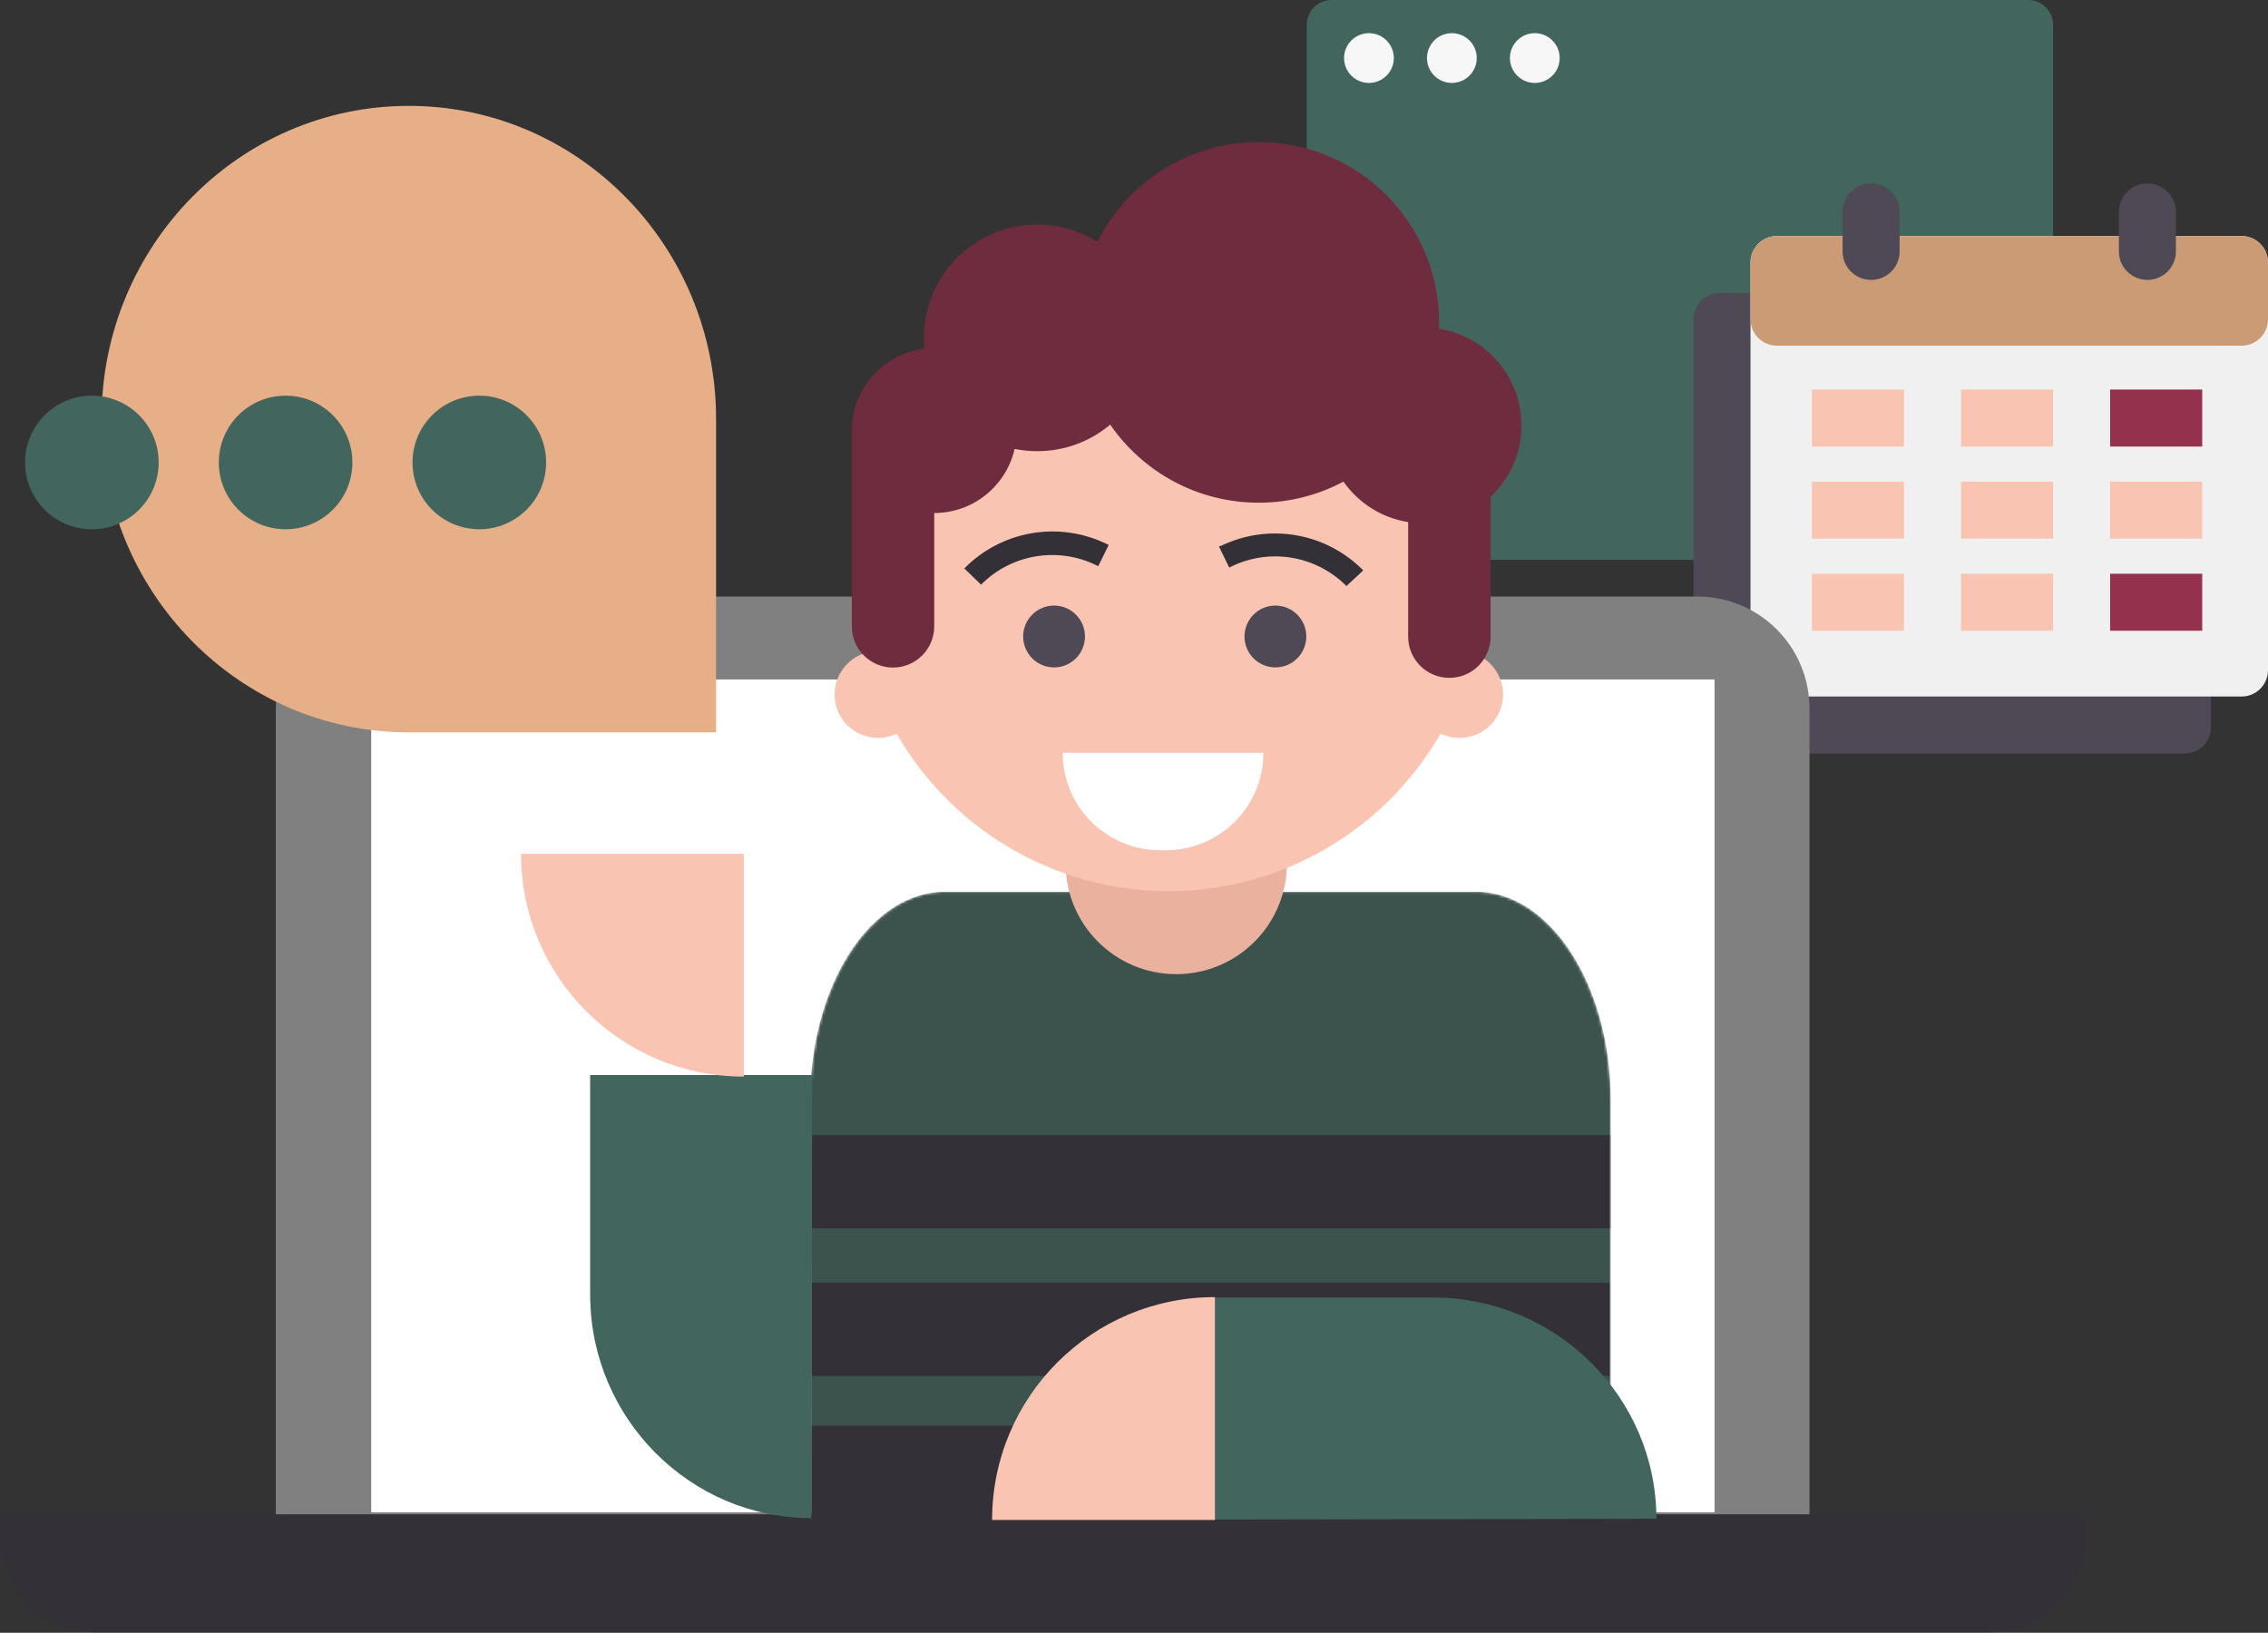
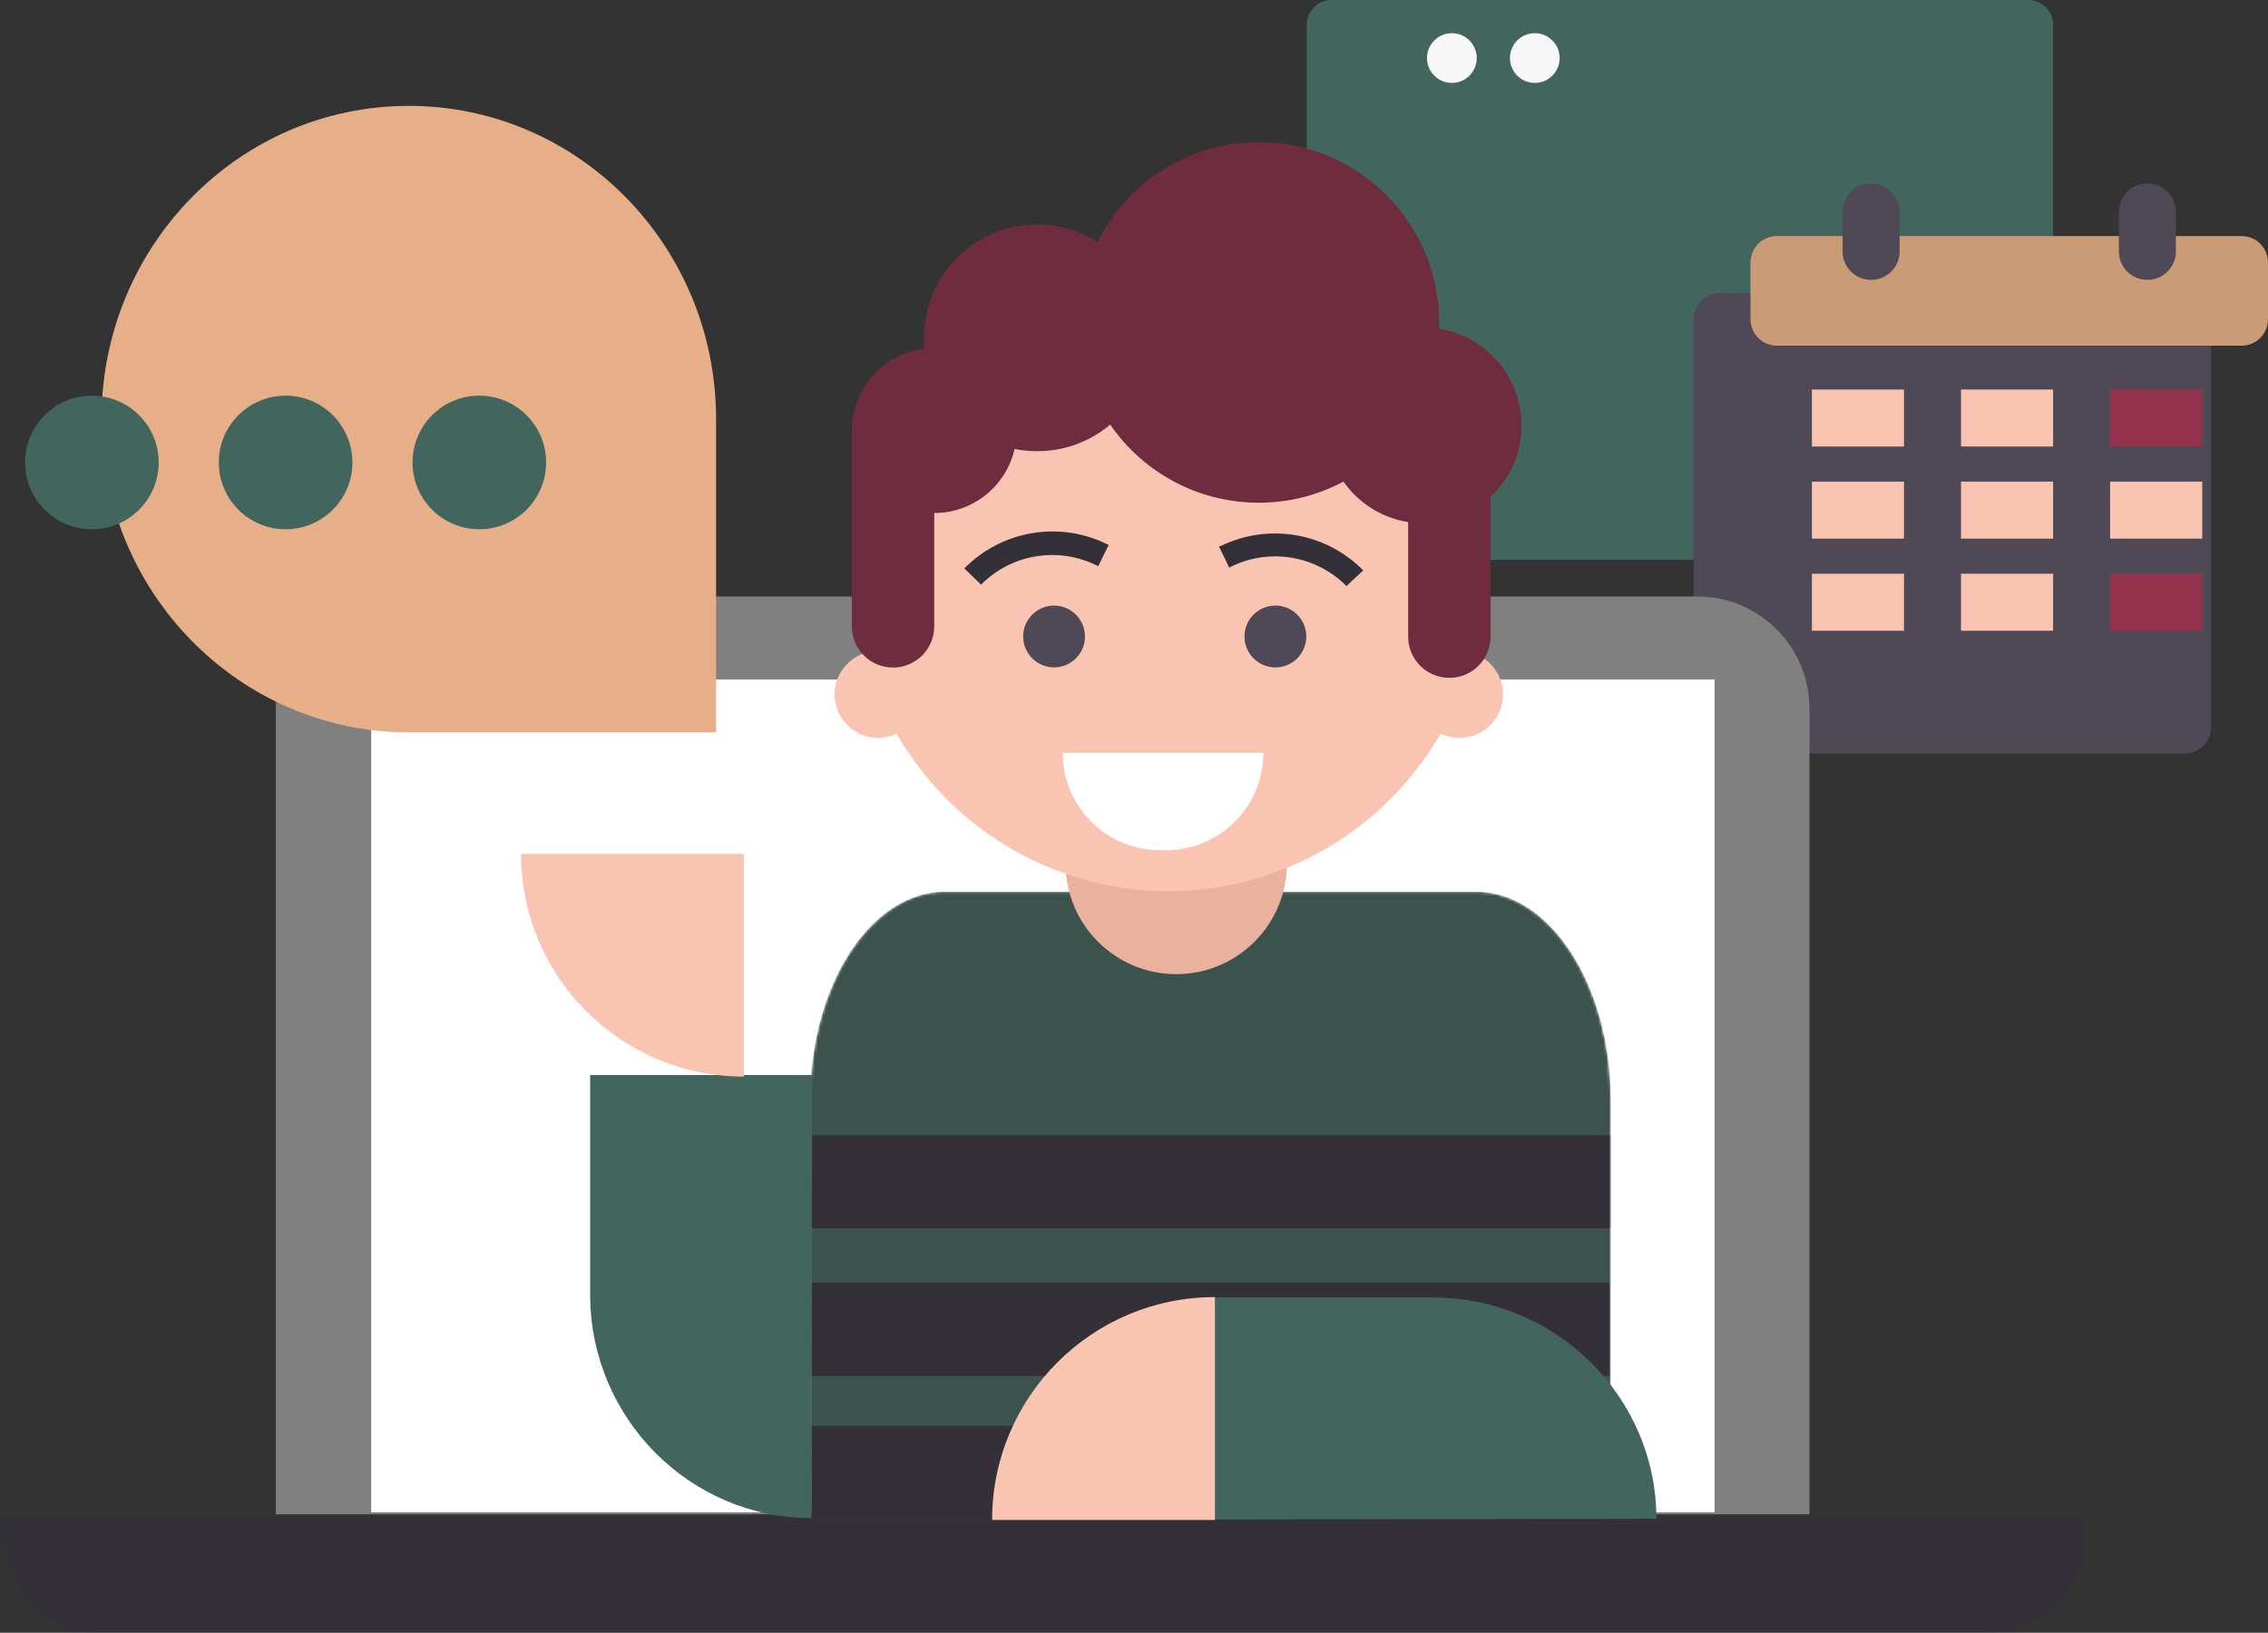
<svg xmlns="http://www.w3.org/2000/svg" width="814" height="586" viewBox="0 0 814 586" fill="none">
  <rect x="0" y="0" width="814" height="586" fill="#333333" stroke="none" />
  <path d="M477.928 0H727.945C732.877 0 736.873 3.997 736.873 8.928V191.977C736.873 196.909 732.877 200.904 727.945 200.904H477.928C472.996 200.904 469 196.909 469 191.977V8.928C469 3.997 472.996 0 477.928 0Z" fill="#42665E" />
  <path d="M550.849 29.764C545.917 29.764 541.919 25.767 541.919 20.835C541.919 15.903 545.917 11.906 550.849 11.906C555.78 11.906 559.778 15.903 559.778 20.835C559.778 25.767 555.78 29.764 550.849 29.764Z" fill="#F7F7F7" />
  <path d="M521.085 29.764C516.154 29.764 512.156 25.767 512.156 20.835C512.156 15.903 516.154 11.906 521.085 11.906C526.017 11.906 530.014 15.903 530.014 20.835C530.014 25.767 526.017 29.764 521.085 29.764Z" fill="#F7F7F7" />
-   <path d="M491.321 29.764C486.391 29.764 482.394 25.767 482.394 20.835C482.394 15.903 486.391 11.906 491.321 11.906C496.255 11.906 500.252 15.903 500.252 20.835C500.252 25.767 496.255 29.764 491.321 29.764Z" fill="#F7F7F7" />
  <path d="M617.276 105.174H784.066C789.298 105.174 793.537 109.419 793.537 114.654V260.963C793.537 266.2 789.298 270.443 784.066 270.443H617.276C612.046 270.443 607.806 266.2 607.806 260.963V114.654C607.806 109.419 612.046 105.174 617.276 105.174Z" fill="#4E4954" />
-   <path d="M637.739 84.713H804.529C809.761 84.713 814 88.958 814 94.193V240.502C814 245.737 809.761 249.982 804.529 249.982H637.739C632.509 249.982 628.269 245.737 628.269 240.502V94.193C628.269 88.958 632.509 84.713 637.739 84.713Z" fill="#F0F0F0" />
  <path d="M637.739 84.713H804.529C809.761 84.713 814 88.967 814 94.217V114.559C814 119.808 809.761 124.063 804.529 124.063H637.739C632.509 124.063 628.269 119.808 628.269 114.559V94.217C628.269 88.967 632.509 84.713 637.739 84.713Z" fill="#CA9B75" />
  <path d="M790.39 139.803H757.336V160.265H790.39V139.803Z" fill="#94324E" />
  <path d="M760.484 90.267V76.01C760.484 70.384 765.065 65.824 770.715 65.824C776.366 65.824 780.946 70.384 780.946 76.01V90.267C780.946 95.892 776.366 100.452 770.715 100.452C765.065 100.452 760.484 95.892 760.484 90.267Z" fill="#4E4954" />
  <path d="M661.32 90.267V76.01C661.32 70.384 665.901 65.824 671.551 65.824C677.202 65.824 681.782 70.384 681.782 76.01V90.267C681.782 95.892 677.202 100.452 671.551 100.452C665.901 100.452 661.32 95.892 661.32 90.267Z" fill="#4E4954" />
  <path d="M790.39 172.857H757.336V193.319H790.39V172.857Z" fill="#FAC4B3" />
  <path d="M790.39 205.91H757.336V226.372H790.39V205.91Z" fill="#94324E" />
  <path d="M736.874 139.803H703.82V160.265H736.874V139.803Z" fill="#FAC4B3" />
  <path d="M736.874 172.857H703.82V193.319H736.874V172.857Z" fill="#FAC4B3" />
  <path d="M736.874 205.91H703.82V226.372H736.874V205.91Z" fill="#FAC4B3" />
  <path d="M683.357 139.803H650.303V160.265H683.357V139.803Z" fill="#FAC4B3" />
  <path d="M683.357 172.857H650.303V193.319H683.357V172.857Z" fill="#FAC4B3" />
  <path d="M683.357 205.91H650.303V226.372H683.357V205.91Z" fill="#FAC4B3" />
  <path d="M99 254.281C99 232.092 116.99 214.103 139.178 214.103H609.253C631.444 214.103 649.431 232.092 649.431 254.281V543.558H99V254.281Z" fill="#808080" />
  <path d="M615.366 243.856H133.237V542.782H615.366V243.856Z" fill="white" />
-   <path fill-rule="evenodd" clip-rule="evenodd" d="M748.576 543.55H0V551.969C0 570.661 15.15 585.812 33.838 585.812C158.346 585.812 590.232 585.812 714.738 585.812C733.426 585.812 748.576 570.661 748.576 551.969C748.576 547.017 748.576 543.55 748.576 543.55Z" fill="#333037" />
+   <path fill-rule="evenodd" clip-rule="evenodd" d="M748.576 543.55H0C0 570.661 15.15 585.812 33.838 585.812C158.346 585.812 590.232 585.812 714.738 585.812C733.426 585.812 748.576 570.661 748.576 551.969C748.576 547.017 748.576 543.55 748.576 543.55Z" fill="#333037" />
  <mask id="mask0_501_227" style="mask-type:alpha" maskUnits="userSpaceOnUse" x="290" y="320" width="289" height="226">
    <path d="M290.766 395.083C290.766 353.638 312.45 320.037 339.196 320.037H529.689C556.435 320.037 578.119 353.638 578.119 395.083V545.175H290.766V395.083Z" fill="#3B524D" />
  </mask>
  <g mask="url(#mask0_501_227)">
    <path d="M290.766 395.083C290.766 353.638 312.45 320.037 339.196 320.037H529.689C556.435 320.037 578.119 353.638 578.119 395.083V545.175H290.766V395.083Z" fill="#3B524D" />
    <path d="M290.089 407.389H578.133V440.867H290.089V407.389Z" fill="#333037" />
    <path d="M289.718 460.346H577.762V493.824H289.718V460.346Z" fill="#333037" />
    <path d="M290.089 511.677H578.133V545.154H290.089V511.677Z" fill="#333037" />
  </g>
  <path d="M291.213 544.838C247.597 544.838 212.211 509.042 211.828 465.51H211.809V385.827H291.492L291.213 544.838Z" fill="#42665E" />
  <path d="M187 306.425H266.967V386.392C222.802 386.392 187 350.588 187 306.425Z" fill="#FAC4B3" />
  <path d="M594.488 545.073C594.488 501.457 558.691 466.071 515.16 465.688V465.669H435.477V545.352L594.488 545.073Z" fill="#42665E" />
  <path d="M436.041 465.531V545.499H356.074C356.074 501.334 391.878 465.531 436.041 465.531Z" fill="#FAC4B3" />
  <path d="M422.165 349.623C444.1 349.623 461.886 331.841 461.886 309.903C461.886 287.968 444.1 270.182 422.165 270.182C400.227 270.182 382.445 287.968 382.445 309.903C382.445 331.841 400.227 349.623 422.165 349.623Z" fill="#EAB19F" />
  <path fill-rule="evenodd" clip-rule="evenodd" d="M418.303 94.486C403.938 94.66 389.727 97.574 376.445 103.08C362.742 108.759 350.288 117.079 339.801 127.573C329.311 138.063 320.995 150.521 315.323 164.228C309.717 177.769 306.8 192.275 306.737 206.929V207.195V207.461C306.777 216.595 307.924 225.669 310.142 234.488C303.978 236.566 299.541 242.393 299.541 249.256C299.541 257.857 306.519 264.834 315.119 264.834C317.515 264.834 319.782 264.295 321.808 263.329C326.741 271.89 332.787 279.784 339.801 286.802C350.292 297.289 362.745 305.609 376.449 311.285C389.99 316.89 404.492 319.804 419.142 319.867H419.675C434.329 319.804 448.827 316.89 462.372 311.285C476.075 305.609 488.529 297.289 499.016 286.802C506.049 279.766 512.109 271.849 517.049 263.263C519.109 264.269 521.424 264.834 523.875 264.834C532.476 264.834 539.454 257.857 539.454 249.256C539.454 242.33 534.939 236.462 528.69 234.436C530.942 225.462 532.084 216.225 532.08 206.929H531.285C531.145 177.155 519.257 148.631 498.195 127.569C477.329 106.703 449.145 94.845 419.675 94.486V94.479C419.446 94.479 419.22 94.479 418.991 94.479C418.761 94.479 418.532 94.479 418.303 94.479V94.486Z" fill="#FAC4B3" />
  <path d="M378.309 239.527C384.436 239.527 389.402 234.561 389.402 228.434C389.402 222.307 384.436 217.341 378.309 217.341C372.182 217.341 367.216 222.307 367.216 228.434C367.216 234.561 372.182 239.527 378.309 239.527Z" fill="#4E4954" />
  <path d="M457.746 239.527C463.873 239.527 468.839 234.561 468.839 228.434C468.839 222.307 463.873 217.341 457.746 217.341C451.623 217.341 446.653 222.307 446.653 228.434C446.653 234.561 451.623 239.527 457.746 239.527Z" fill="#4E4954" />
  <path d="M381.412 270.181H453.439C453.439 289.486 437.786 305.135 418.485 305.135H416.366C397.06 305.135 381.412 289.486 381.412 270.181Z" fill="white" />
  <path d="M352.107 209.831C357.391 204.503 364.213 200.96 371.612 199.703C379.011 198.446 386.621 199.533 393.369 202.813L397.078 195.181C388.725 191.132 379.315 189.808 370.17 191.391C361.026 192.977 352.606 197.388 346.102 204.007L352.107 209.831ZM393.369 202.813L394.164 203.212L397.918 195.576L397.078 195.181L393.369 202.813ZM395.222 198.975L393.369 202.813L395.222 198.975Z" fill="#333037" />
  <path d="M483.238 210.323C477.95 204.994 471.132 201.452 463.733 200.195C456.33 198.934 448.724 200.025 441.972 203.305L438.267 195.891C446.627 191.849 456.041 190.525 465.193 192.108C474.345 193.691 482.768 198.102 489.284 204.717L483.238 210.323ZM441.972 203.305L441.18 203.704L437.472 196.068L438.267 195.891L441.972 203.305ZM440.119 199.466L441.972 203.305L440.119 199.466Z" fill="#333037" />
  <path fill-rule="evenodd" clip-rule="evenodd" d="M398.461 152.387C410.13 169.318 429.662 180.419 451.781 180.419C462.767 180.419 473.113 177.682 482.176 172.849C487.523 180.463 495.813 185.858 505.397 187.378V228.488C505.397 236.657 512.02 243.279 520.188 243.279C528.356 243.279 534.979 236.657 534.979 228.488V178.304C541.805 171.896 546.072 162.788 546.072 152.686C546.072 135.159 533.237 120.631 516.45 117.987C516.476 117.233 516.49 116.471 516.49 115.709C516.49 79.971 487.519 51 451.781 51C426.441 51 404.499 65.569 393.879 86.782C387.623 82.856 380.216 80.581 372.281 80.581C349.818 80.581 331.607 98.793 331.607 121.256C331.607 122.572 331.669 123.874 331.791 125.161C317.112 126.898 305.723 139.386 305.723 154.535V224.791C305.723 232.959 312.345 239.581 320.514 239.581C328.682 239.581 335.304 232.959 335.304 224.791V184.116C349.378 184.116 361.158 174.288 364.15 161.117C366.779 161.649 369.497 161.93 372.281 161.93C382.254 161.93 391.387 158.344 398.461 152.387Z" fill="#6F2C3E" />
  <path d="M257.006 262.848H146.72C85.811 262.848 36.435 212.514 36.435 150.424C36.435 88.334 85.811 38 146.72 38C207.63 38 257.006 88.334 257.006 150.424V262.848Z" fill="#E6AF87" />
  <path d="M56.95 165.975C56.95 179.217 46.217 189.95 32.975 189.95C19.734 189.95 9 179.217 9 165.975C9 152.736 19.734 142 32.975 142C46.217 142 56.95 152.736 56.95 165.975Z" fill="#42665E" />
  <path d="M126.479 165.975C126.479 179.217 115.745 189.95 102.503 189.95C89.262 189.95 78.528 179.217 78.528 165.975C78.528 152.736 89.262 142 102.503 142C115.745 142 126.479 152.736 126.479 165.975Z" fill="#42665E" />
  <path d="M196.006 165.975C196.006 179.217 185.273 189.95 172.031 189.95C158.79 189.95 148.056 179.217 148.056 165.975C148.056 152.736 158.79 142 172.031 142C185.273 142 196.006 152.736 196.006 165.975Z" fill="#42665E" />
</svg>